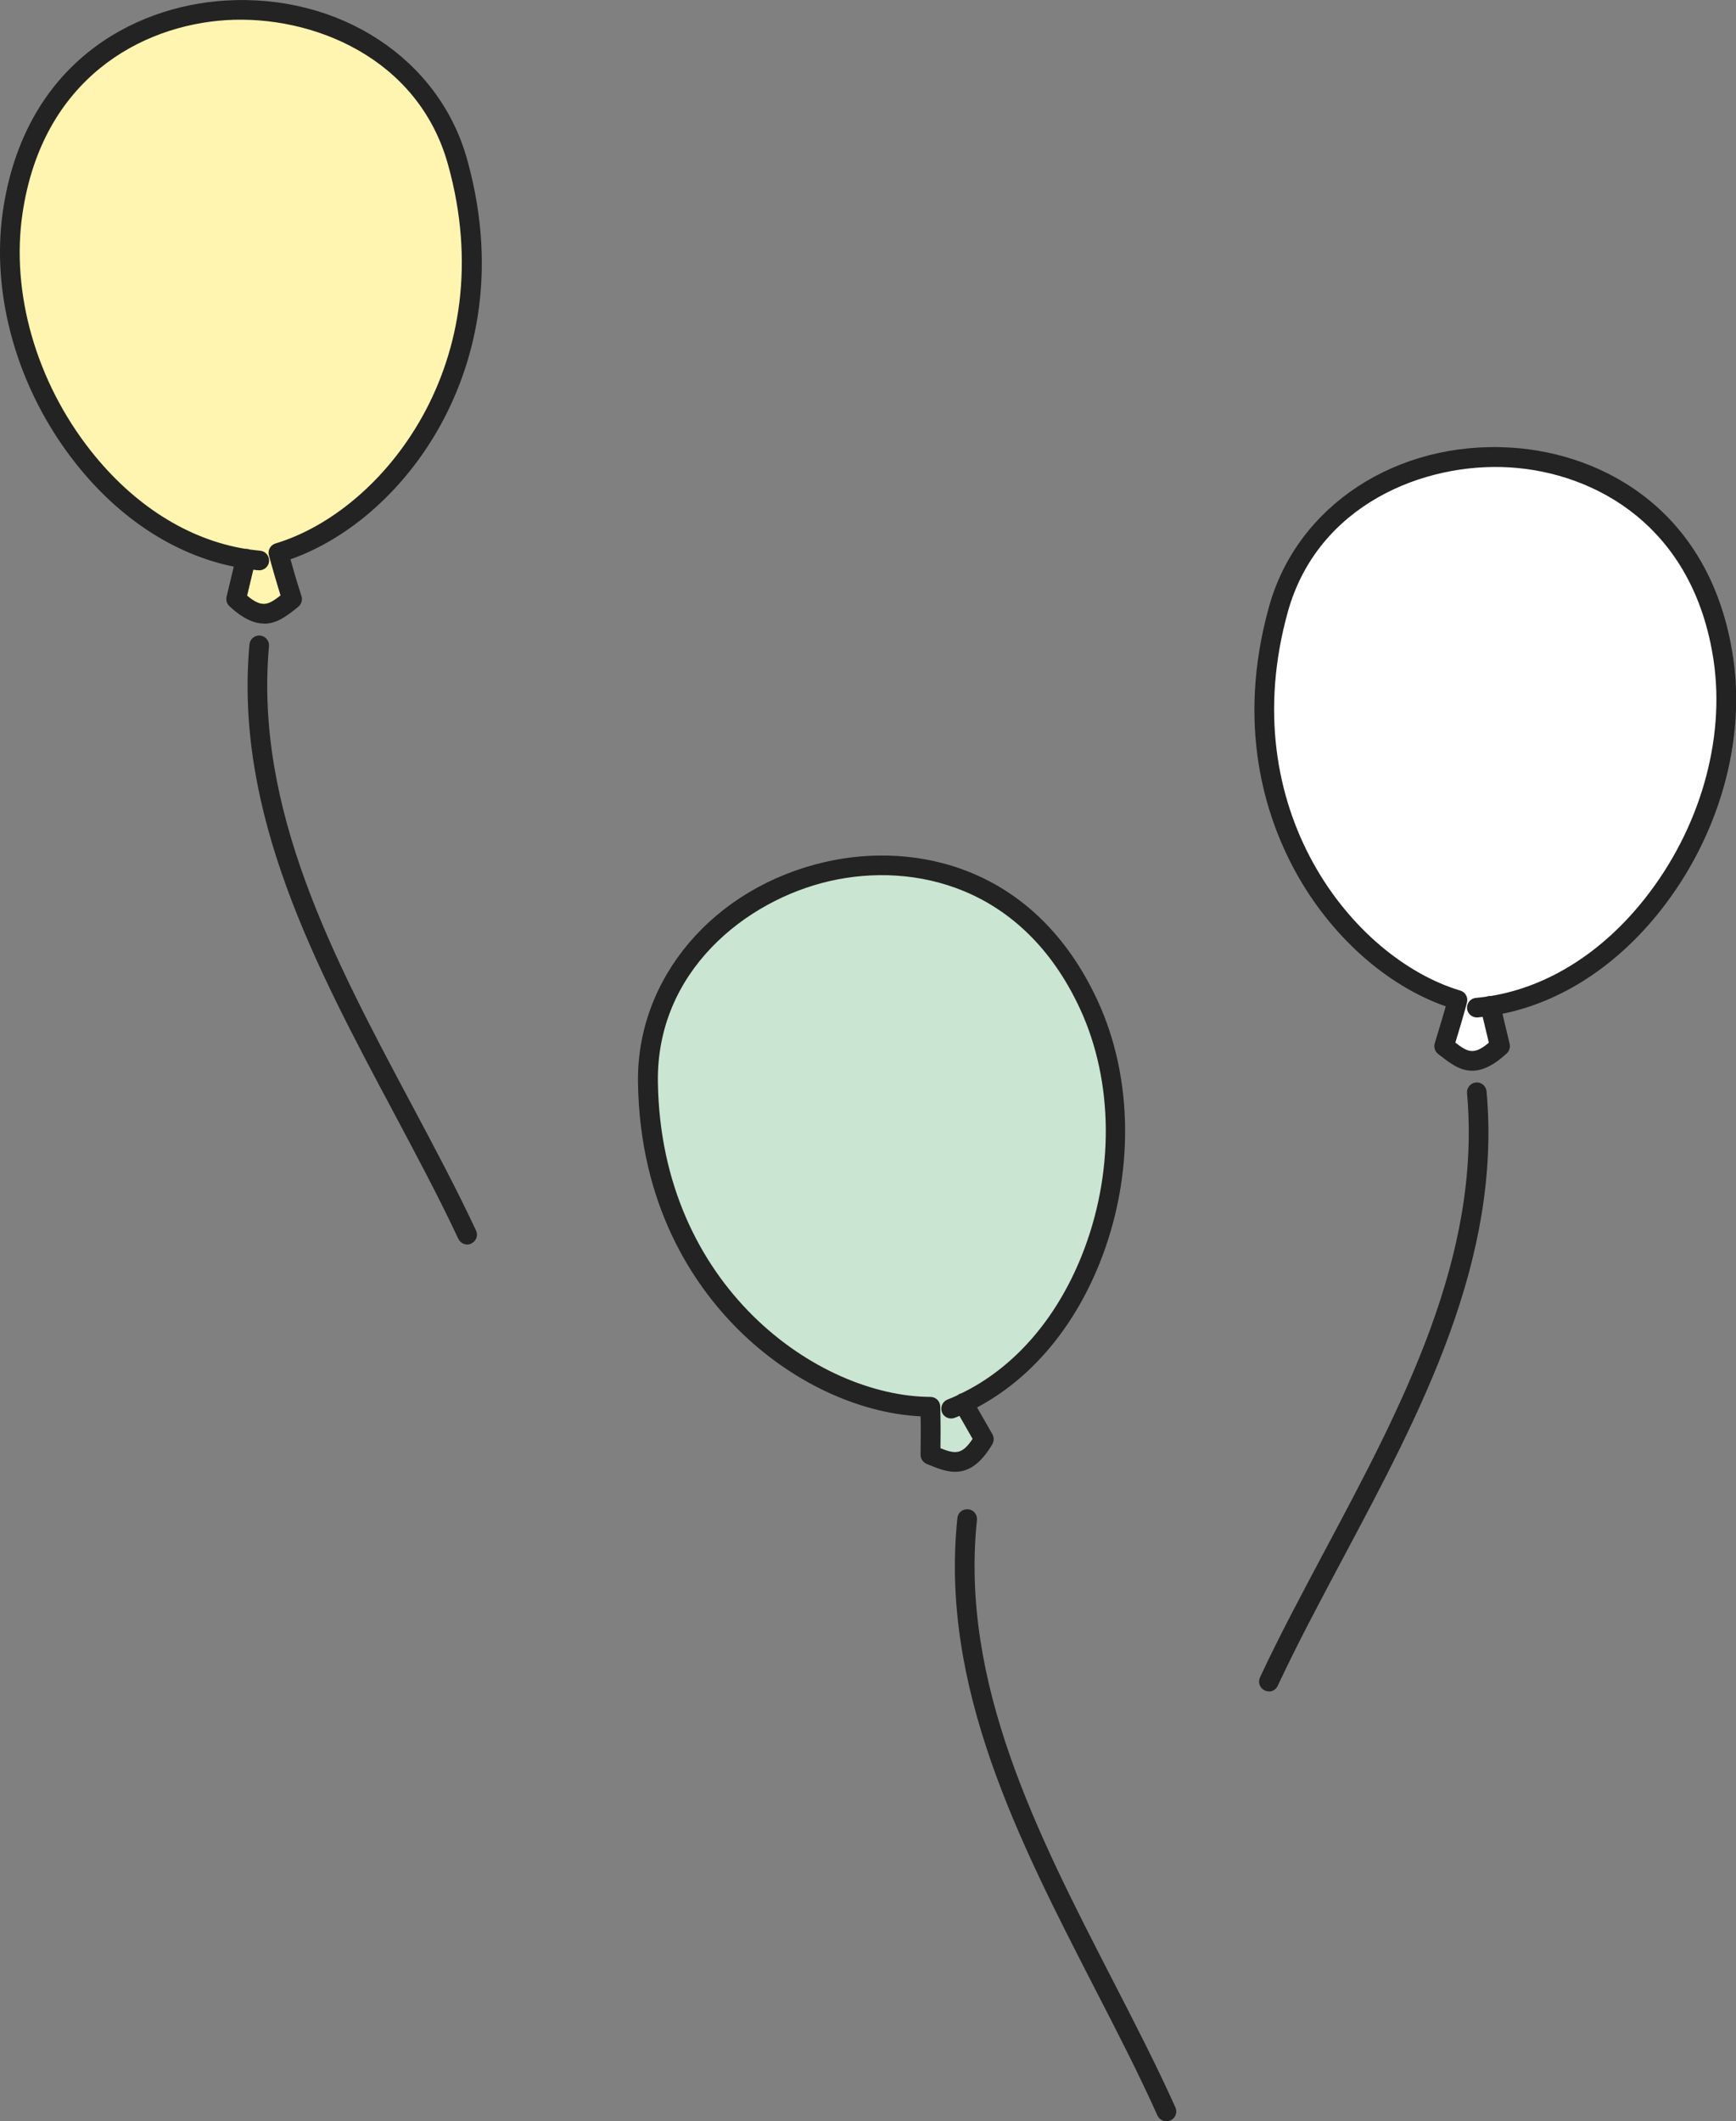
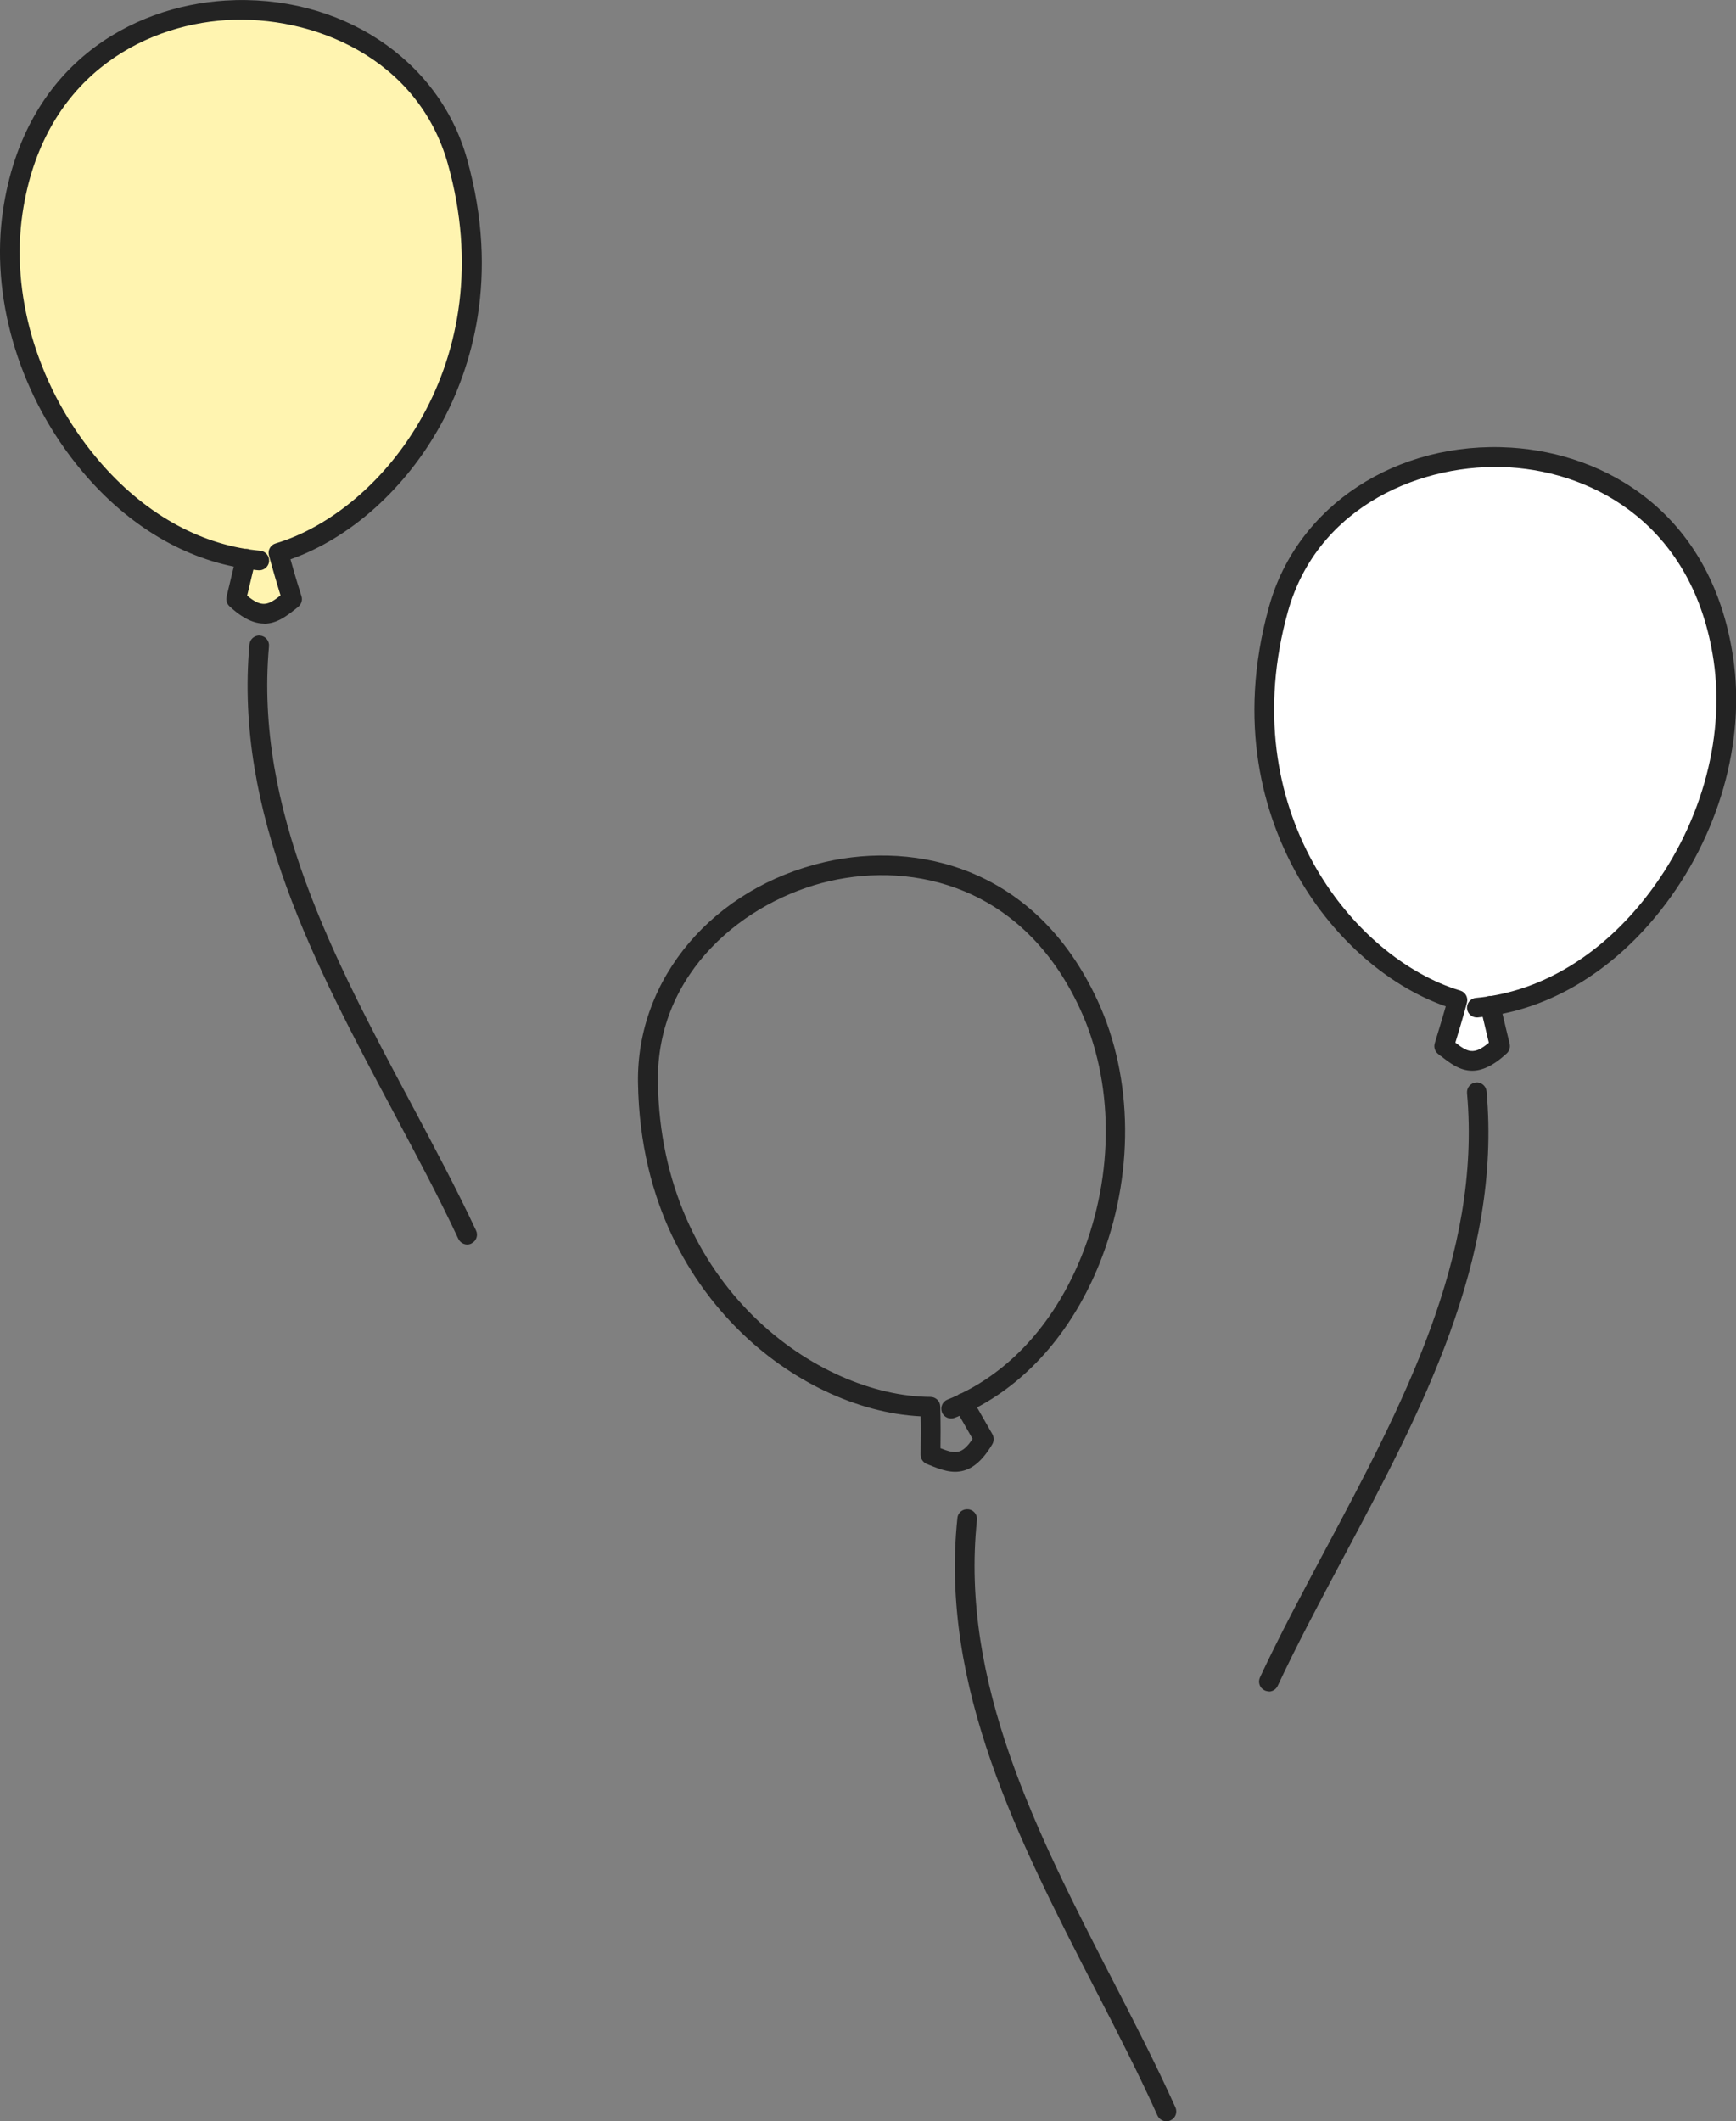
<svg xmlns="http://www.w3.org/2000/svg" id="_レイヤー_2" data-name="レイヤー_2" viewBox="0 0 151.86 185.53">
  <rect x="0" y="0" width="151.86" height="185.53" fill="#808080" stroke="none" />
  <defs>
    <style>
      .cls-1 {
        fill: #fff4b0;
      }

      .cls-2 {
        fill: #232323;
      }

      .cls-3 {
        fill: #fff;
      }

      .cls-4 {
        fill: #cae5d1;
      }
    </style>
  </defs>
  <g id="_テキスト" data-name="テキスト">
    <g>
      <g>
        <path class="cls-1" d="M1.12,18.53c-1.96,13.24,7.65,28.37,20.38,30.34v-.02s.39.08,0,.02l-.84,3.51c2.36,2.19,3.37,1.18,4.88,0-.84-2.7-1.18-4.04-1.18-4.04,10.11-3.03,20.55-16.68,15.67-34.19C35-3.86,4.55-4.66,1.12,18.53Z" />
        <path class="cls-2" d="M23.1,54.54c-.84,0-1.83-.4-3.03-1.52-.23-.21-.32-.53-.25-.83l.63-2.63c-5.17-1.05-10.03-4.21-13.85-9.06C1.53,34.08-.83,25.82.26,18.41,2.15,5.65,11.54.56,19.69.05c10.01-.62,18.72,5.08,21.17,13.88,2.9,10.39.36,18.33-2.28,23.17-3.07,5.62-7.94,9.98-13.17,11.82.18.66.49,1.74.96,3.22.11.34,0,.71-.29.94l-.22.18c-.79.62-1.65,1.29-2.74,1.29ZM21.61,52.09c1.32,1.11,1.86.82,2.93-.01-.71-2.31-1-3.47-1.02-3.52-.11-.45.15-.9.59-1.03,9.41-2.82,19.89-15.91,15.08-33.14C36.59,5.04,27.32,1.3,19.79,1.76,12.32,2.23,3.71,6.91,1.97,18.66c-1.03,6.96,1.2,14.73,5.98,20.78,3.73,4.73,8.47,7.73,13.48,8.56.09,0,.18,0,.27.02.04.01.09.02.13.04.31.04.62.08.93.11.47.04.82.46.78.93-.04.47-.47.82-.93.78-.15-.01-.3-.03-.45-.05l-.54,2.26ZM41.23,108.76c.43-.2.62-.71.41-1.14-1.72-3.67-3.65-7.29-5.69-11.12-6.74-12.64-13.7-25.7-12.42-39.98.04-.47-.31-.89-.78-.93-.47-.05-.89.31-.93.78-1.33,14.79,5.76,28.08,12.62,40.94,2.03,3.82,3.96,7.42,5.65,11.04.15.31.46.5.78.5.12,0,.25-.03.36-.08Z" />
      </g>
      <g>
        <path class="cls-3" d="M150.74,57.64c1.96,13.24-7.65,28.37-20.38,30.34v-.02s-.39.08,0,.02l.84,3.51c-2.36,2.19-3.37,1.18-4.88,0,.84-2.7,1.18-4.04,1.18-4.04-10.11-3.03-20.55-16.68-15.67-34.19,5.02-18.01,35.48-18.81,38.91,4.38Z" />
        <path class="cls-2" d="M126.02,92.36l-.22-.18c-.28-.22-.4-.59-.29-.94.46-1.49.77-2.56.96-3.22-5.22-1.83-10.1-6.2-13.17-11.82-2.64-4.84-5.18-12.79-2.28-23.17,2.45-8.8,11.16-14.5,21.17-13.88,8.15.51,17.53,5.6,19.42,18.36,1.1,7.42-1.27,15.68-6.33,22.1-3.82,4.85-8.68,8.01-13.85,9.06l.63,2.63c.07.3-.02.62-.25.83-1.21,1.12-2.19,1.52-3.03,1.52-1.09,0-1.95-.67-2.74-1.29ZM129.71,88.94c-.15.02-.3.03-.45.05-.46.04-.89-.31-.93-.78-.04-.47.31-.89.78-.93.31-.03.62-.06.93-.11.04-.02.08-.03.13-.04.09-.02.18-.03.27-.02,5.01-.83,9.76-3.83,13.48-8.56,4.77-6.05,7.01-13.82,5.98-20.78-1.74-11.74-10.35-16.43-17.83-16.89-7.52-.46-16.8,3.28-19.41,12.62-4.8,17.23,5.67,30.32,15.08,33.14.44.13.7.59.59,1.03-.01.05-.31,1.21-1.02,3.52,1.07.83,1.62,1.12,2.93.01l-.54-2.26ZM110.99,147.95c.32,0,.63-.18.78-.5,1.7-3.63,3.62-7.23,5.65-11.05,6.86-12.86,13.95-26.16,12.62-40.94-.04-.47-.46-.83-.93-.78-.47.04-.82.46-.78.93,1.28,14.27-5.68,27.34-12.42,39.98-2.04,3.84-3.98,7.46-5.69,11.12-.2.43-.02.94.41,1.14.12.06.24.08.36.08Z" />
      </g>
      <g>
-         <path class="cls-4" d="M95.25,87.87c5.63,12.14.69,29.38-10.96,34.87v-.02s-.36.19,0,.02l1.8,3.13c-1.64,2.77-2.9,2.08-4.69,1.38.05-2.82-.01-4.21-.01-4.21-10.55-.05-24.43-10.18-24.7-28.37-.28-18.7,28.7-28.08,38.56-6.81Z" />
        <path class="cls-2" d="M81.35,128.16l-.27-.11c-.33-.13-.55-.46-.55-.81.02-1.56.02-2.68,0-3.36-5.53-.28-11.44-3.09-15.97-7.61-3.9-3.89-8.59-10.8-8.75-21.58-.14-9.13,6.61-17.06,16.38-19.3,7.96-1.82,18.4.41,23.82,12.12,3.15,6.8,3.22,15.39.18,22.98-2.3,5.73-6.06,10.14-10.72,12.61l1.34,2.34c.15.27.15.6,0,.87-.84,1.42-1.67,2.08-2.48,2.31-1.05.31-2.06-.09-3-.47ZM83.93,123.84c-.14.06-.28.12-.42.17-.43.17-.94-.04-1.11-.48-.17-.44.04-.94.49-1.12.29-.11.58-.24.86-.37.03-.03.07-.05.11-.08.08-.05.17-.08.25-.1,4.57-2.22,8.27-6.44,10.51-12.02,2.87-7.16,2.81-15.24-.15-21.62-4.99-10.77-14.57-12.83-21.88-11.16-7.35,1.68-15.19,7.9-15.04,17.6.27,17.88,14.02,27.47,23.84,27.52.46,0,.84.36.86.82,0,.05.05,1.25.02,3.67,1.26.49,1.87.61,2.81-.82l-1.15-2.01ZM102.39,185.46c.43-.19.63-.7.43-1.14-1.66-3.69-3.54-7.34-5.53-11.21-6.55-12.73-13.32-25.9-11.83-40.16.05-.47-.29-.9-.77-.94-.47-.05-.9.29-.94.77-1.55,14.76,5.35,28.16,12.01,41.12,1.98,3.84,3.85,7.48,5.49,11.13.14.31.45.5.77.51.12,0,.25-.02.37-.08Z" />
      </g>
    </g>
  </g>
</svg>